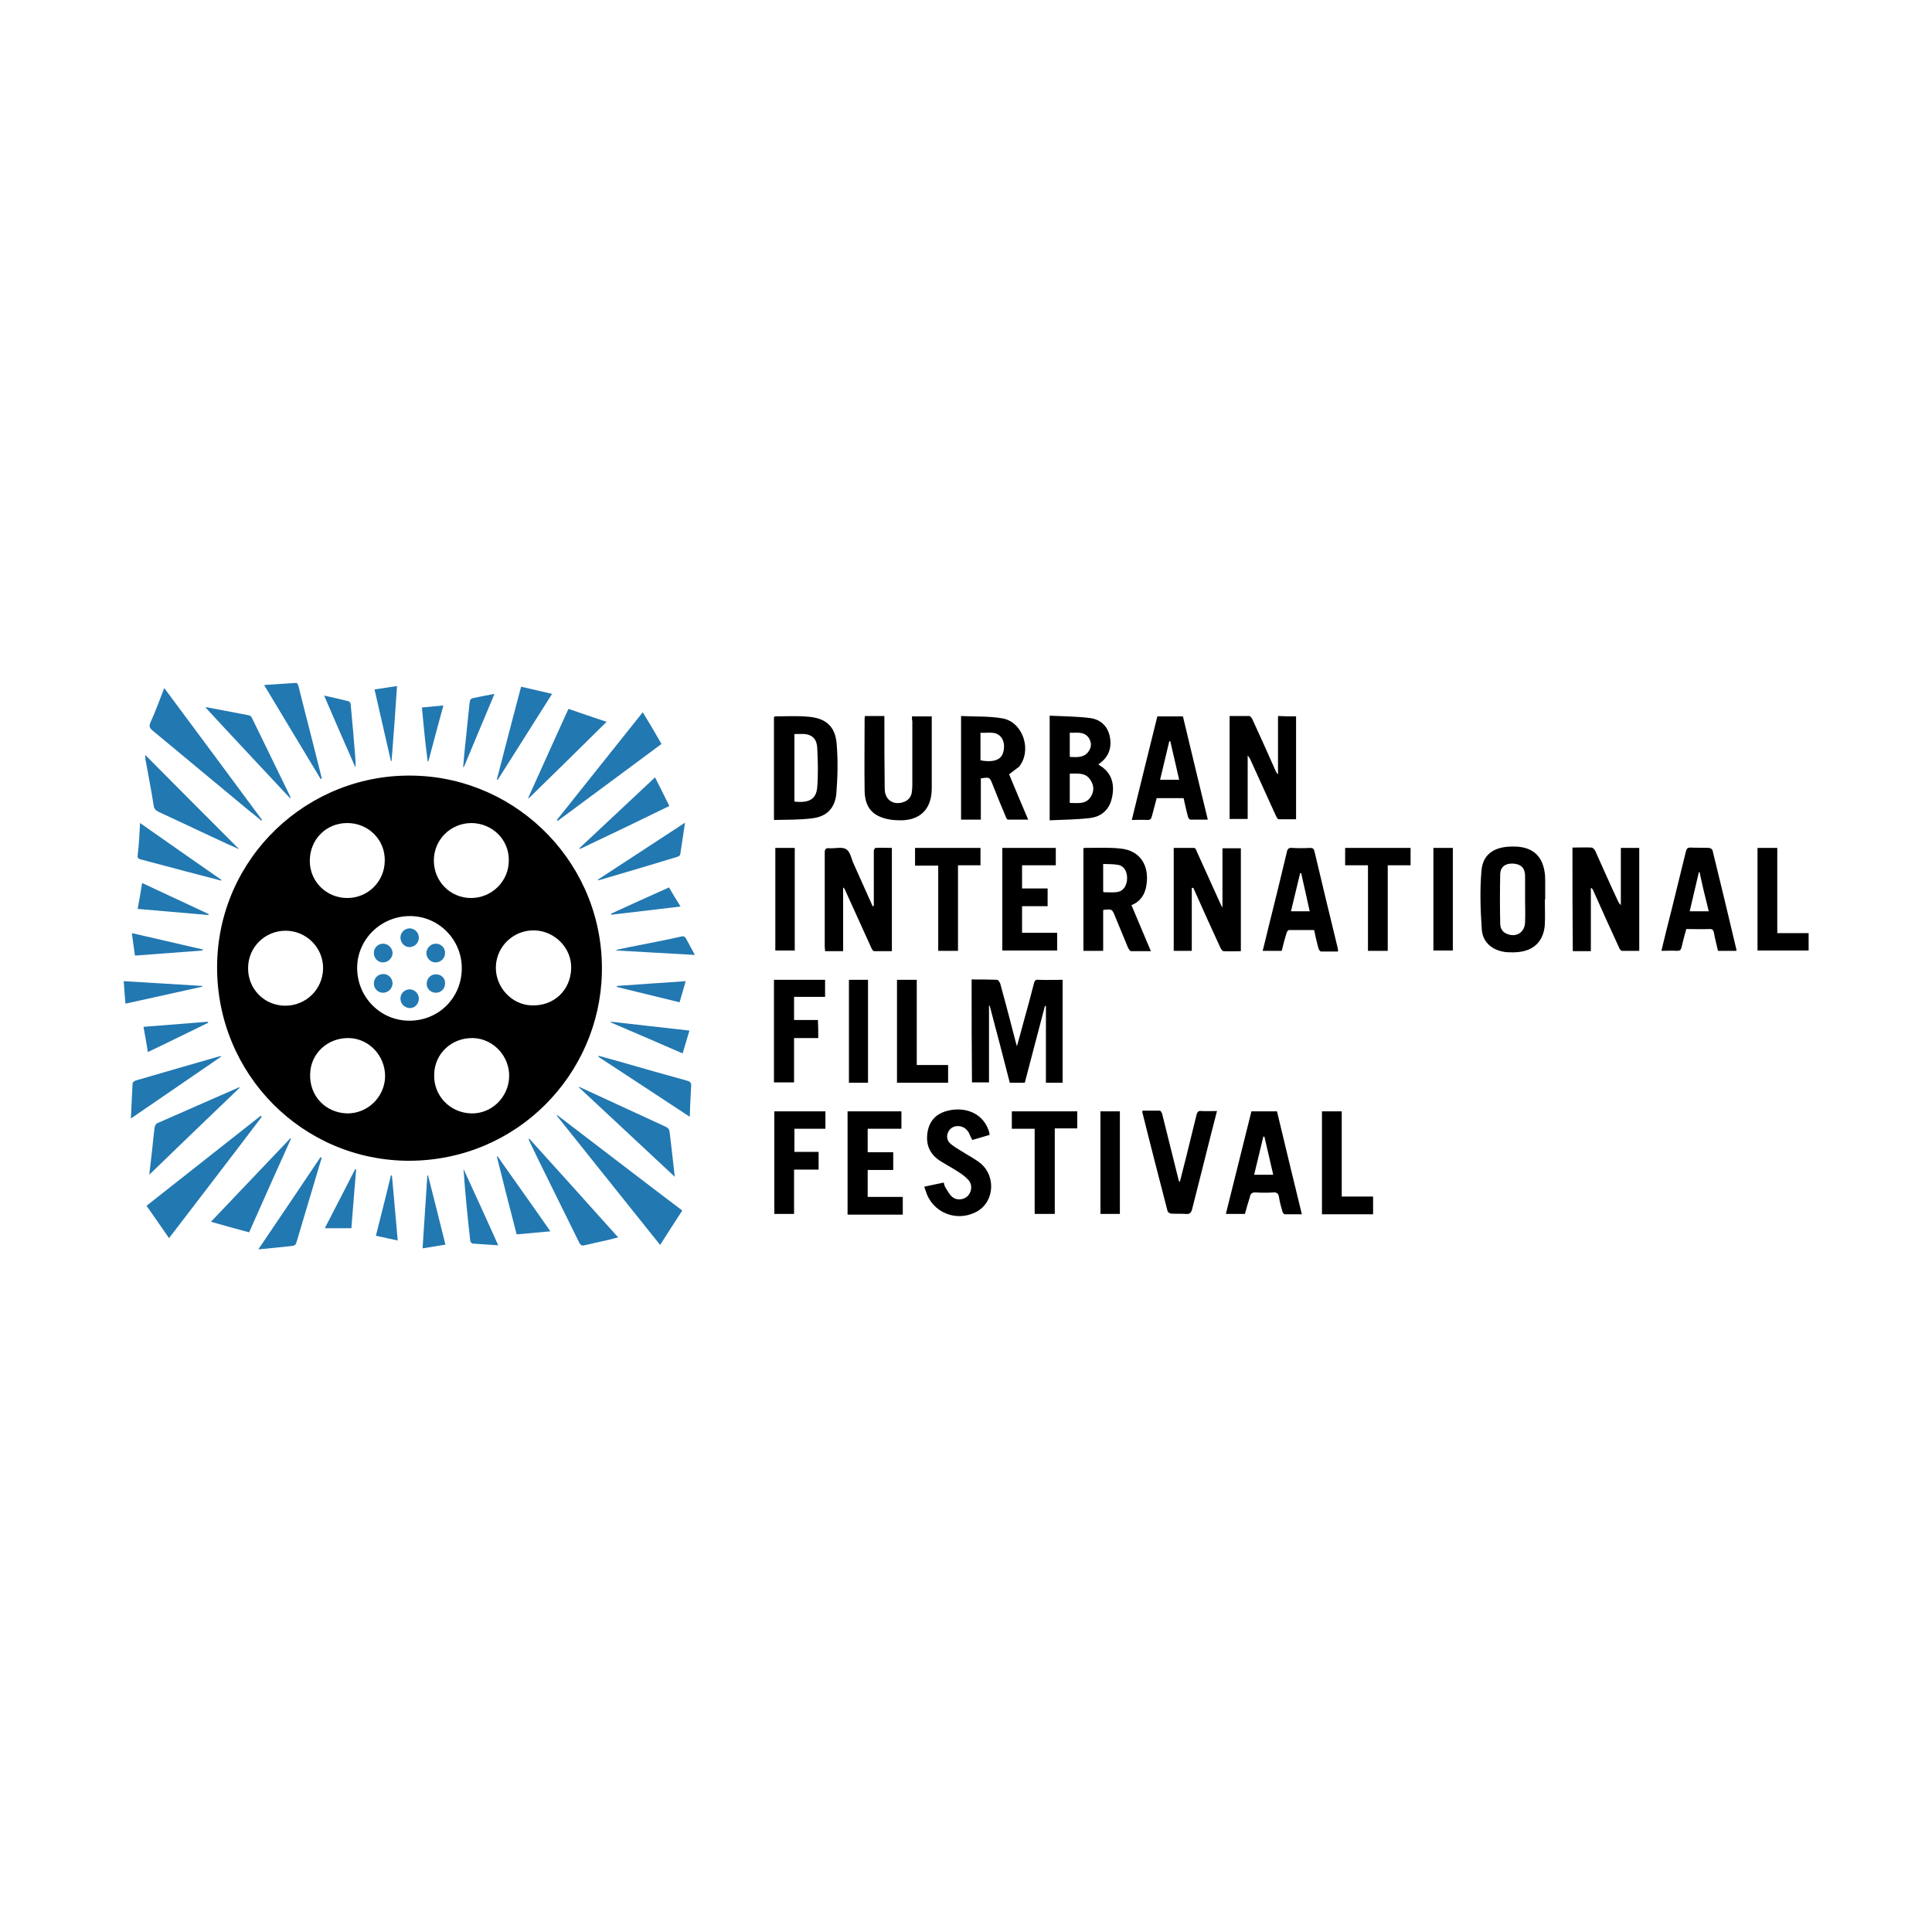
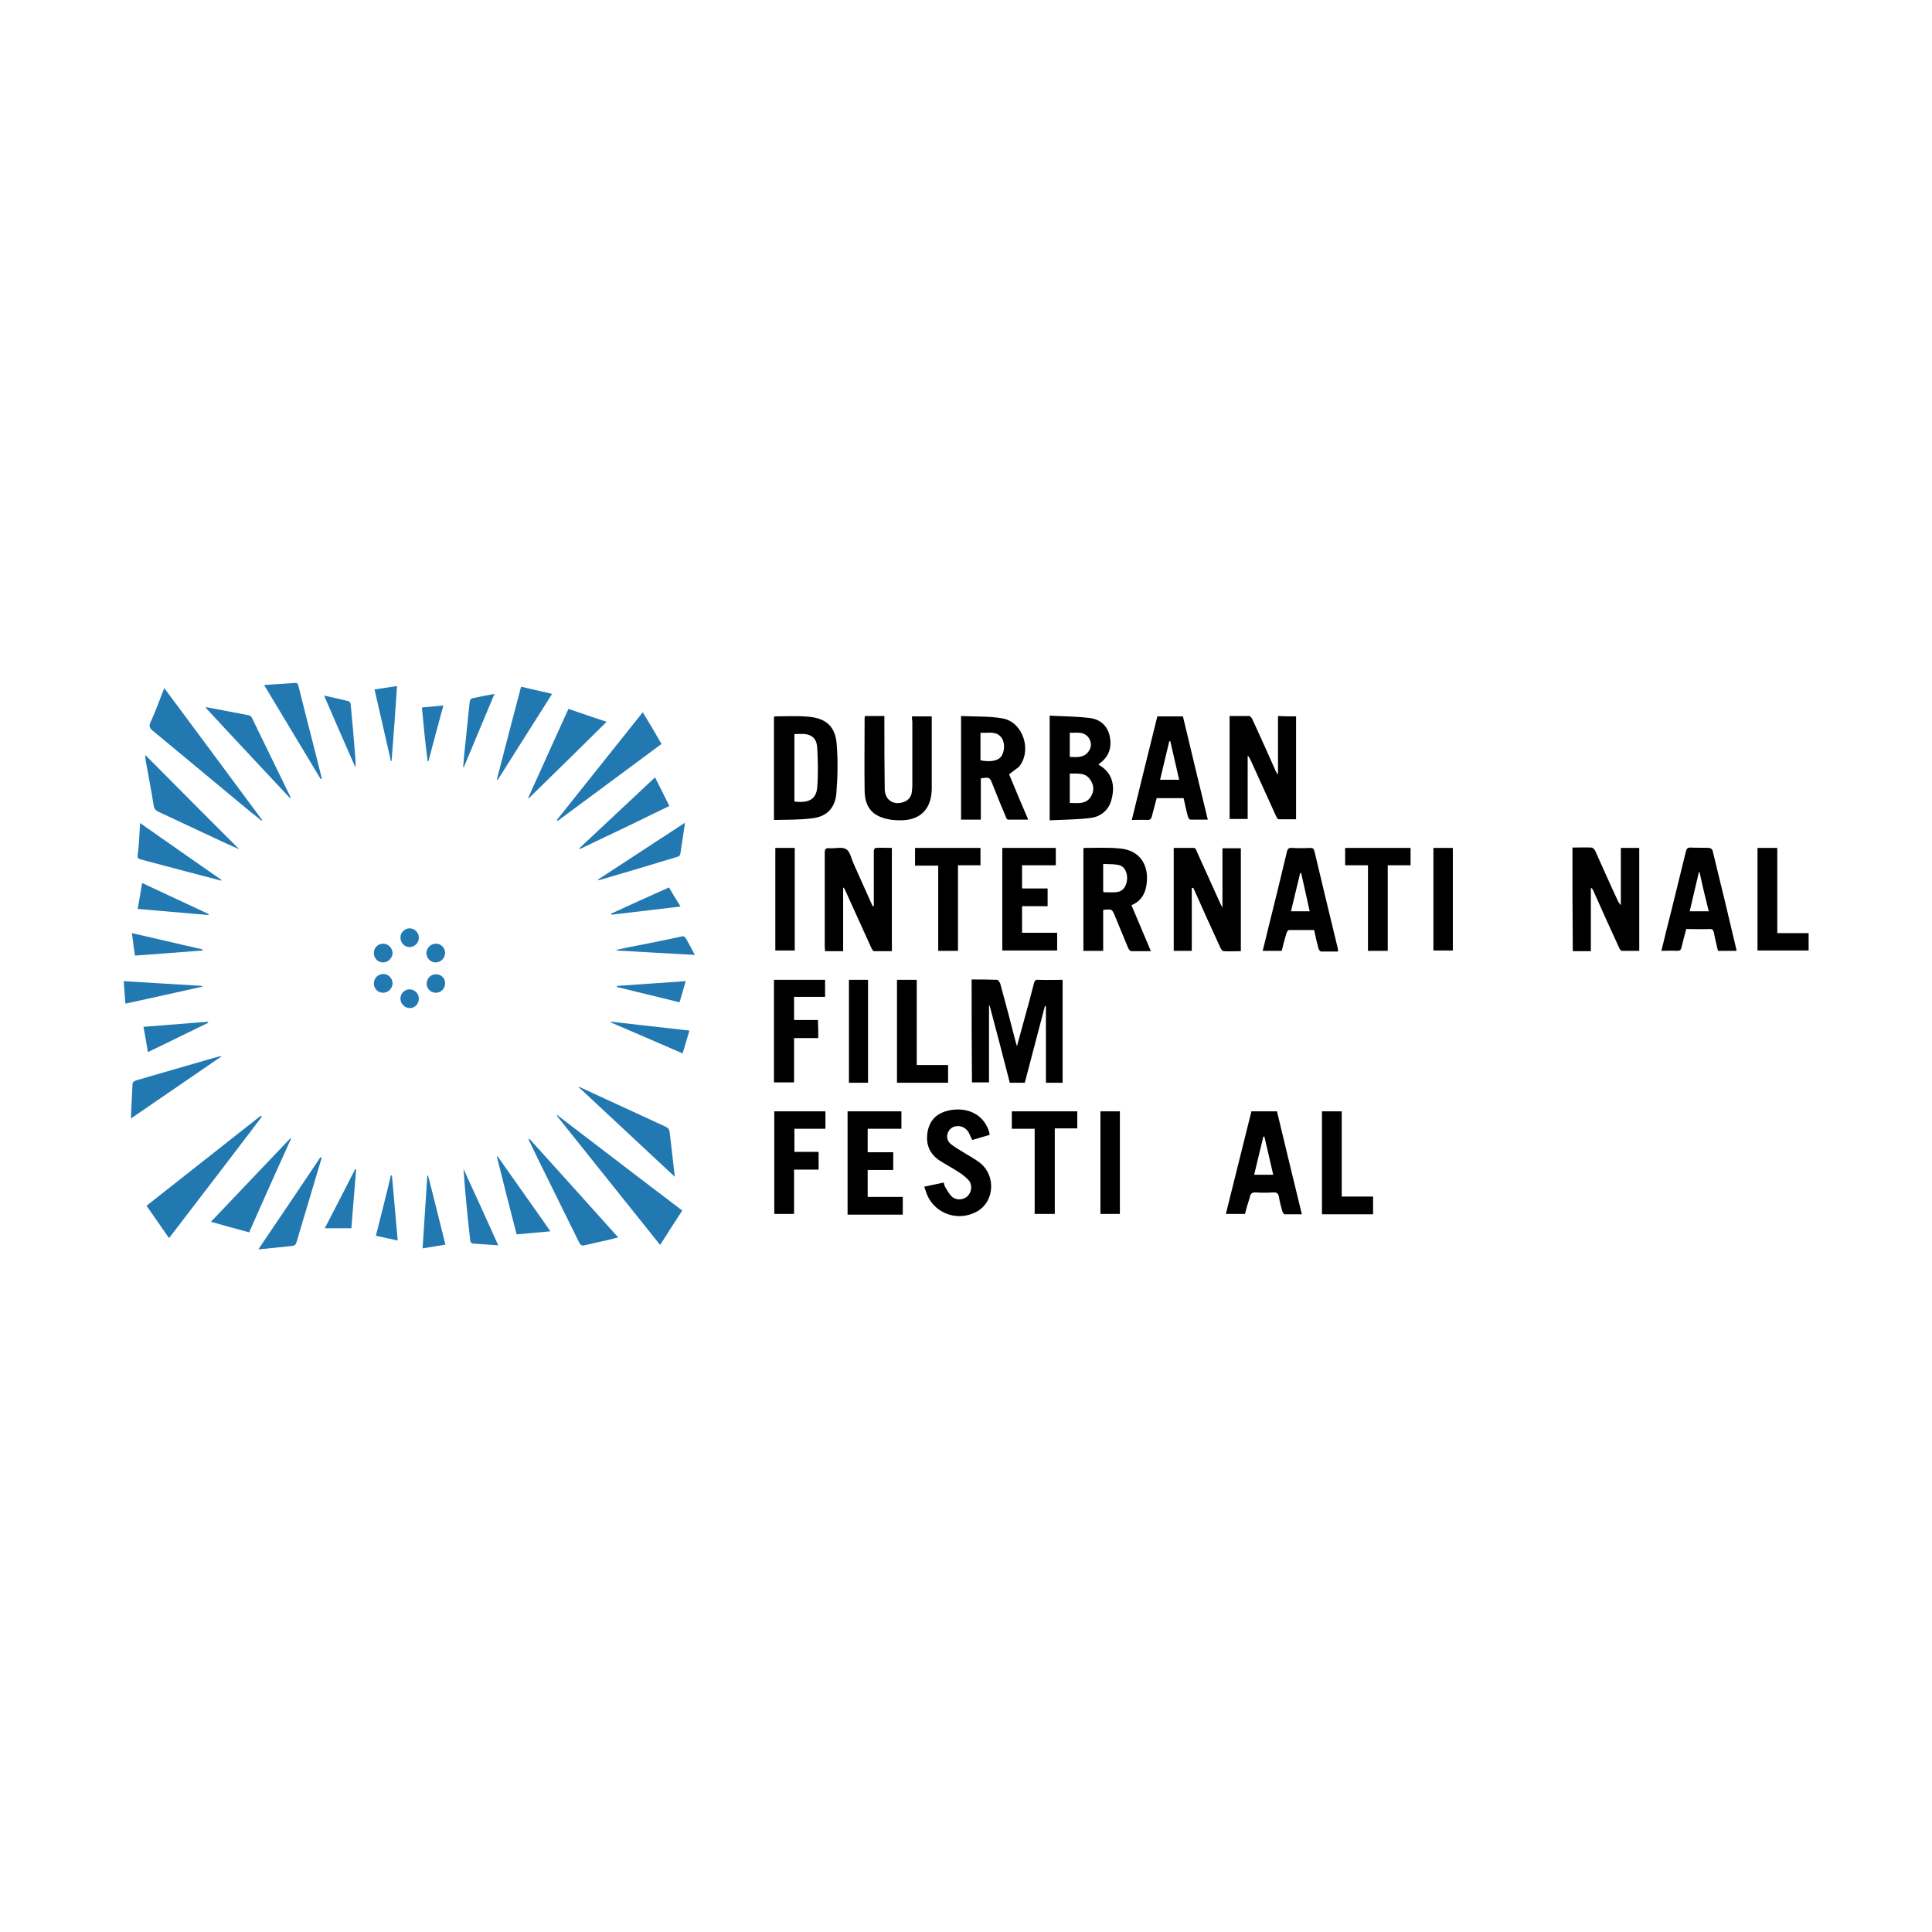
<svg xmlns="http://www.w3.org/2000/svg" version="1.1" id="图层_1" x="0px" y="0px" width="566.9px" height="566.9px" viewBox="0 0 566.9 566.9" style="enable-background:new 0 0 566.9 566.9;" xml:space="preserve">
  <style type="text/css">
	.st0{fill-rule:evenodd;clip-rule:evenodd;}
	.st1{fill-rule:evenodd;clip-rule:evenodd;fill:#2278B1;}
</style>
  <g>
-     <path class="st0" d="M120.1,340.6c-31.3,0-56.5-25.4-56.4-56.9c0.1-32,26.7-57,58-56.1c30.6,0.8,55.7,26.4,54.9,58   C175.9,315.2,151.8,340.5,120.1,340.6z M120.1,299.5c8.7,0,15.4-6.8,15.4-15.4c0-8.5-6.9-15.4-15.4-15.3c-8.5,0.1-15.4,7-15.3,15.4   C104.9,292.7,111.7,299.5,120.1,299.5z M167.6,284.2c0.2-5.9-4.7-11-10.7-11.2c-6.1-0.2-11.2,4.6-11.4,10.6   c-0.2,6,4.6,11.2,10.4,11.4C162.5,295.3,167.4,290.6,167.6,284.2z M83.7,295.1c6.1,0,11-4.8,11.1-10.9c0.1-6.1-4.9-11.1-11-11.1   c-6.1,0-11,4.9-11,10.9C72.7,290.2,77.6,295.1,83.7,295.1z M138.2,326.7c6,0.2,11-4.7,11.2-10.7c0.2-6-4.6-11.2-10.5-11.4   c-6.3-0.2-11.4,4.5-11.5,10.7C127.2,321.5,132,326.5,138.2,326.7z M101.8,326.7c6,0.1,11-4.7,11.2-10.7c0.1-6.1-4.6-11.2-10.5-11.4   c-6.3-0.2-11.4,4.5-11.5,10.6C90.8,321.6,95.5,326.5,101.8,326.7z M101.9,241.5c-6.2,0-11,4.8-11,11.1c0,6.1,4.9,10.9,11,10.9   c6.1,0,11-4.9,11-11C113,246.4,108.1,241.5,101.9,241.5z M138.4,241.5c-6.2,0-11.1,4.9-11.1,11c0,6.1,4.8,11,10.9,11   c6.1,0,11.1-4.9,11.1-11C149.4,246.4,144.5,241.6,138.4,241.5z" />
    <path class="st0" d="M285.1,287.4c2.6,0,5,0,7.5,0.1c0.3,0,0.7,0.7,0.9,1.1c1.6,5.8,3.1,11.6,4.6,17.4c0.1,0.2,0.1,0.4,0.3,1   c0.8-2.8,1.4-5.2,2.1-7.7c1-3.6,2-7.2,2.9-10.8c0.2-0.8,0.5-1.1,1.4-1c2.3,0.1,4.6,0,7,0c0,10.1,0,20.1,0,30.2c-1.6,0-3.2,0-4.9,0   c0-7.5,0-15,0-22.5c-0.1,0-0.2,0-0.3,0c-2,7.5-3.9,15-5.9,22.5c-1.5,0-2.9,0-4.4,0c-1.9-7.5-3.9-15-5.9-22.6c-0.1,0-0.2,0-0.2,0   c0,7.5,0,14.9,0,22.5c-1.7,0-3.3,0-5,0C285.1,307.6,285.1,297.6,285.1,287.4z" />
    <path class="st0" d="M256.4,265.8c0-3.6,0-7.2,0-10.8c0-1.8,0-3.5,0-5.3c0-0.3,0.3-0.9,0.5-0.9c1.6-0.1,3.2,0,4.8,0   c0,10.2,0,20.1,0,30.3c-1.8,0-3.5,0-5.2,0c-0.3,0-0.7-0.6-0.8-0.9c-2.6-5.7-5.2-11.5-7.8-17.2c-0.1-0.2-0.2-0.4-0.5-0.6   c0,6.2,0,12.4,0,18.7c-1.9,0-3.5,0-5.3,0c0-0.5-0.1-0.9-0.1-1.3c0-9.2,0-18.4,0-27.6c0-1.1,0.3-1.4,1.4-1.3   c1.7,0.1,3.7-0.5,4.9,0.3c1.2,0.7,1.5,2.8,2.2,4.3c1.9,4.2,3.7,8.3,5.6,12.5C256.2,265.8,256.3,265.8,256.4,265.8z" />
    <path class="st0" d="M349.7,260.5c0,6.1,0,12.3,0,18.5c-1.9,0-3.6,0-5.3,0c0-10.1,0-20.1,0-30.2c2,0,4,0,6,0c0.3,0,0.6,0.5,0.7,0.9   c2.4,5.2,4.7,10.5,7.1,15.7c0.1,0.2,0.2,0.4,0.5,0.9c0-6,0-11.7,0-17.4c1.9,0,3.6,0,5.4,0c0,10,0,20,0,30.2c-1.7,0-3.4,0.1-5.1,0   c-0.3,0-0.7-0.6-0.9-1c-2.6-5.6-5.1-11.2-7.6-16.8c-0.1-0.2-0.2-0.4-0.3-0.7C350,260.5,349.8,260.5,349.7,260.5z" />
    <path class="st0" d="M461.4,248.7c1.9,0,3.8-0.1,5.6,0c0.4,0,0.9,0.6,1.1,1c2.2,4.9,4.4,9.9,6.7,14.8c0.2,0.4,0.4,0.7,0.8,1.1   c0-5.6,0-11.2,0-16.8c1.9,0,3.6,0,5.4,0c0,10.1,0,20,0,30.2c-1.7,0-3.4,0-5.1,0c-0.3,0-0.7-0.6-0.8-0.9c-2.6-5.6-5.1-11.2-7.6-16.8   c-0.1-0.3-0.3-0.6-0.7-0.8c0,6.2,0,12.3,0,18.6c-1.9,0-3.5,0-5.3,0C461.4,268.9,461.4,258.9,461.4,248.7z" />
    <path class="st0" d="M380.3,210.2c0,10,0,20,0,30.2c-1.7,0-3.4,0-5.1,0c-0.3,0-0.6-0.6-0.8-1c-2.5-5.5-5-11-7.5-16.5   c-0.2-0.4-0.4-0.8-0.8-1.2c0,6.2,0,12.3,0,18.6c-1.8,0-3.5,0-5.3,0c0-10,0-20,0-30.2c1.9,0,3.9,0,5.8,0c0.3,0,0.7,0.6,0.9,1   c2.3,5,4.6,10.1,6.8,15.1c0.2,0.3,0.3,0.7,0.7,1c0-5.7,0-11.3,0-17.1C376.9,210.2,378.6,210.2,380.3,210.2z" />
    <path class="st0" d="M308,210c4,0.2,8,0.2,11.9,0.7c2.9,0.4,5,2.2,5.7,5.2c0.7,3.2-0.1,6-2.8,8c-0.2,0.1-0.3,0.3-0.5,0.4   c0.2,0.1,0.3,0.3,0.4,0.3c4.3,2.6,4.4,6.9,3.3,10.5c-0.9,2.8-3.1,4.5-5.9,4.9c-4,0.5-8,0.5-12.1,0.7C308,230.3,308,220.3,308,210z    M313.9,227c0,2.9,0,5.7,0,8.6c2.3,0,4.6,0.5,6.1-1.7c1-1.5,1.1-3.2,0.1-4.8C318.7,226.6,316.3,227,313.9,227z M313.9,215   c0,2.4,0,4.7,0,7.1c2.2,0.1,4.4,0.3,5.7-1.9c0.8-1.3,0.6-2.6-0.2-3.8C317.9,214.5,315.9,215.1,313.9,215z" />
    <path class="st0" d="M296.1,227.2c1.8,4.3,3.6,8.7,5.6,13.3c-2.1,0-4,0-5.9,0c-0.3,0-0.6-0.5-0.7-0.9c-1.3-3.1-2.6-6.2-3.8-9.3   c-0.9-2.3-0.9-2.3-3.5-1.9c0,4,0,8,0,12.1c-2,0-3.9,0-5.8,0c0-10.1,0-20.1,0-30.4c4.1,0.2,8.2,0,12.2,0.7c6,1.1,8.7,9.4,4.8,14.2   C298.1,225.7,297.1,226.4,296.1,227.2z M287.7,215c0,2.8,0,5.5,0,8.1c3.1,0.6,5.3,0.1,6.2-1.3c0.9-1.4,1-3.9,0-5.3   C292.3,214.3,289.9,215.2,287.7,215z" />
    <path class="st0" d="M323.7,279c-2.1,0-3.9,0-5.8,0c0-10.1,0-20,0-30c0.1-0.1,0.1-0.2,0.2-0.2c3.6,0,7.2-0.2,10.8,0.2   c5.6,0.6,8.4,4.9,7.5,10.7c-0.4,2.7-1.7,4.8-4.4,5.9c1.9,4.5,3.7,8.8,5.7,13.5c-2.1,0-4,0-5.8,0c-0.3,0-0.7-0.6-0.9-1   c-1.3-3.1-2.5-6.1-3.8-9.2c-0.9-2.2-0.9-2.2-3.5-1.9C323.7,270.9,323.7,274.9,323.7,279z M323.8,261.8c1.2,0,2.4,0.1,3.6,0   c1.9-0.1,3-1.4,3.3-3.5c0.2-2.3-0.7-4.1-2.5-4.5c-1.4-0.3-2.9-0.2-4.5-0.3c0,2.7,0,5.2,0,7.7C323.7,261.4,323.7,261.6,323.8,261.8z   " />
    <path class="st0" d="M227.1,240.6c0-10.3,0-20.3,0-30.2c0.1-0.1,0.3-0.2,0.4-0.2c3.2,0,6.4-0.2,9.6,0.1c5.2,0.4,8,2.8,8.4,8   c0.4,4.8,0.3,9.7-0.1,14.6c-0.4,4.2-2.8,6.7-7,7.2C234.7,240.6,230.9,240.5,227.1,240.6z M233.1,235.2c4.3,0.5,6.4-0.7,6.7-4.2   c0.3-3.8,0.2-7.6,0-11.5c-0.1-2.6-1.4-3.8-3.5-4.1c-1-0.1-2.1,0-3.2,0C233.1,222,233.1,228.6,233.1,235.2z" />
-     <path class="st0" d="M453.3,263.9c0,2.4,0.1,4.9,0,7.3c-0.3,5-3.3,7.9-8.3,8.2c-1,0.1-1.9,0-2.9,0c-4-0.4-7-2.7-7.3-6.6   c-0.4-5.8-0.6-11.6-0.1-17.3c0.4-4.9,3.8-7.1,9.1-7.1c5.4-0.1,8.6,2.3,9.4,7.3c0.2,1,0.2,2.1,0.2,3.1c0,1.7,0,3.4,0,5.2   C453.4,263.9,453.4,263.9,453.3,263.9z M447.5,263.9C447.5,263.9,447.5,263.9,447.5,263.9c0-2.4,0-4.7,0-7.1   c-0.1-2.2-1.3-3.3-3.6-3.4c-2.2-0.1-3.7,1-3.7,3.2c-0.1,4.8-0.1,9.6,0,14.4c0,1.2,0.5,2.3,1.7,2.9c2.9,1.4,5.6-0.3,5.6-3.4   C447.6,268.3,447.5,266.1,447.5,263.9z" />
    <path class="st0" d="M267.6,210.2c2,0,3.9,0,5.8,0c0,0.5,0,1,0,1.4c0,6.6,0,13.1,0,19.7c0,6.1-3.4,9.5-9.4,9.4   c-2,0-4.1-0.3-5.9-1.1c-3.3-1.4-4.4-4.4-4.4-7.7c-0.1-7.1,0-14.1,0-21.2c0-0.2,0.1-0.3,0.1-0.6c1.9,0,3.7,0,5.7,0c0,0.5,0,1,0,1.4   c0,6.7,0,13.4,0.1,20.1c0.1,3.3,2.8,4.9,5.9,3.6c1.1-0.5,1.7-1.3,2-2.4c0.1-0.7,0.2-1.5,0.2-2.3c0-6.3,0-12.6,0-18.9   C267.6,211.3,267.6,210.8,267.6,210.2z" />
    <path class="st0" d="M376.1,279c-1.9,0-3.7,0-5.6,0c0.6-2.3,1.1-4.4,1.6-6.5c1.9-7.5,3.7-15,5.5-22.5c0.2-1,0.6-1.3,1.6-1.2   c1.7,0.1,3.4,0.1,5.2,0c0.8,0,1.1,0.2,1.3,1c2.2,9.4,4.5,18.8,6.8,28.3c0.1,0.3,0.1,0.6,0.1,1.1c-1.7,0-3.3,0-5,0   c-0.2,0-0.6-0.5-0.7-0.8c-0.5-1.8-0.9-3.6-1.3-5.5c-2.5,0-4.9,0-7.4,0c-0.3,0-0.6,0.6-0.7,0.9C377,275.4,376.5,277.2,376.1,279z    M381.8,256.2c-0.1,0-0.2,0-0.3,0c-0.9,3.7-1.8,7.4-2.7,11.2c1.9,0,3.7,0,5.5,0C383.5,263.6,382.6,259.9,381.8,256.2z" />
    <path class="st0" d="M339.6,210.2c2.6,0,5,0,7.5,0c2.4,10,4.8,20.1,7.3,30.3c-1.8,0-3.4,0-5.1,0c-0.3,0-0.6-0.5-0.7-0.8   c-0.5-1.8-0.9-3.7-1.3-5.5c-2.6,0-5.2,0-7.9,0c-0.5,1.8-0.9,3.5-1.4,5.3c-0.2,0.8-0.5,1.1-1.3,1.1c-1.5-0.1-2.9,0-4.6,0   C334.6,230.3,337.1,220.3,339.6,210.2z M343.4,217.5c-0.1,0-0.2,0-0.3,0c-0.9,3.7-1.8,7.5-2.7,11.3c2,0,3.7,0,5.6,0   C345.1,225,344.3,221.3,343.4,217.5z" />
    <path class="st0" d="M509.5,279c-1.8,0-3.5,0-5.4,0c-0.4-1.8-0.9-3.6-1.2-5.4c-0.2-0.8-0.5-1-1.2-1c-2.3,0.1-4.5,0-6.9,0   c-0.5,1.8-1,3.6-1.4,5.4c-0.2,0.8-0.5,1-1.3,1c-1.5-0.1-3,0-4.6,0c1-4.2,2-8.2,3-12.1c1.4-5.7,2.8-11.4,4.2-17.1   c0.2-0.8,0.5-1.1,1.3-1.1c1.8,0.1,3.7,0,5.5,0.1c0.4,0,0.9,0.4,1,0.7c2.4,9.7,4.7,19.4,7,29.1C509.5,278.7,509.5,278.8,509.5,279z    M498.7,255.9c-0.1,0-0.1,0-0.2,0c-0.9,3.8-1.8,7.6-2.7,11.5c1.9,0,3.7,0,5.6,0C500.4,263.5,499.5,259.7,498.7,255.9z" />
    <path class="st0" d="M365.3,356.2c-1.9,0-3.7,0-5.6,0c2.5-10.1,5-20.1,7.5-30.1c2.5,0,5,0,7.5,0c2.4,10,4.8,20,7.3,30.2   c-1.8,0-3.4,0-5,0c-0.3,0-0.6-0.5-0.7-0.8c-0.4-1.4-0.8-2.8-1-4.2c-0.2-1.2-0.7-1.5-1.8-1.4c-1.6,0.1-3.3,0.1-4.9,0   c-1.2-0.1-1.7,0.3-1.9,1.5C366.2,353,365.7,354.6,365.3,356.2z M373.6,344.7c-0.9-3.8-1.7-7.5-2.6-11.2c-0.1,0-0.2,0-0.3,0   c-0.9,3.7-1.8,7.4-2.7,11.2C369.9,344.7,371.6,344.7,373.6,344.7z" />
    <path class="st0" d="M271.2,348.2c2-0.4,3.8-0.8,5.7-1.2c0.2,0.5,0.2,1,0.5,1.4c0.6,1,1.2,2.1,2,2.8c1.3,1.1,3.3,0.9,4.5-0.2   c1.2-1.2,1.5-3.2,0.4-4.6c-0.9-1-2-1.9-3.2-2.6c-1.8-1.2-3.8-2.2-5.6-3.4c-3.1-2.2-4-5.2-3.2-8.9c0.9-3.6,3.4-5.2,6.8-5.8   c5.3-0.8,9.6,1.6,11.1,6.3c0.1,0.3,0.1,0.6,0.2,1c-1.7,0.5-3.4,1-5.1,1.5c-0.4-0.7-0.7-1.4-1-2.1c-0.9-1.6-2.4-2.2-4-1.9   c-2.2,0.5-3.2,3.3-1.6,4.9c0.9,0.9,2.2,1.6,3.3,2.3c2,1.3,4.1,2.3,5.9,3.8c4.2,3.7,3.8,10.6-0.6,13.6c-5.5,3.6-12.8,1.4-15.3-4.6   C271.7,349.8,271.5,349,271.2,348.2z" />
    <path class="st0" d="M294.1,248.8c5.3,0,10.4,0,15.7,0c0,1.7,0,3.4,0,5.1c-3.3,0-6.6,0-9.9,0c0,2.3,0,4.5,0,6.8c2.5,0,5,0,7.5,0   c0,1.8,0,3.4,0,5.2c-2.5,0-5,0-7.5,0c0,2.7,0,5.2,0,7.8c3.4,0,6.8,0,10.3,0c0,1.8,0,3.4,0,5.2c-5.3,0-10.6,0-16.1,0   C294.1,269,294.1,259,294.1,248.8z" />
    <path class="st0" d="M248.7,326.1c5.3,0,10.5,0,15.8,0c0,1.7,0,3.3,0,5.1c-3.3,0-6.5,0-9.9,0c0,2.4,0,4.5,0,6.9c2.5,0,5,0,7.5,0   c0,1.8,0,3.4,0,5.2c-2.5,0-4.9,0-7.5,0c0,2.7,0,5.2,0,7.9c3.4,0,6.8,0,10.3,0c0,1.8,0,3.4,0,5.2c-5.4,0-10.7,0-16.2,0   C248.7,346.2,248.7,336.2,248.7,326.1z" />
-     <path class="st0" d="M346.2,346.8c0.6-2.5,1.3-5,1.9-7.5c1-4.1,2-8.1,3-12.2c0.2-0.8,0.5-1.2,1.4-1.1c1.5,0.1,2.9,0,4.6,0   c-0.6,2.4-1.2,4.7-1.8,7c-1.8,7.3-3.7,14.6-5.5,21.8c-0.3,1.1-0.7,1.5-1.8,1.4c-1.5-0.1-2.9,0-4.4-0.1c-0.3,0-0.9-0.4-1-0.7   c-2.5-9.7-5-19.3-7.4-29c0-0.1,0-0.2,0-0.5c1.7,0,3.4,0,5.1,0c0.3,0,0.6,0.6,0.7,0.9c1.6,6.4,3.2,12.9,4.8,19.3   c0,0.2,0.1,0.4,0.2,0.5C346.1,346.8,346.2,346.8,346.2,346.8z" />
    <path class="st1" d="M163.5,327.2c12.2,9.3,24.4,18.7,36.7,28c-2.2,3.4-4.3,6.6-6.5,10.1c-10.2-12.7-20.2-25.3-30.3-37.9   C163.4,327.4,163.4,327.3,163.5,327.2z" />
    <path class="st0" d="M240.1,304.6c-2.3,0-4.6,0-7.1,0c0,4.4,0,8.7,0,13c-2.1,0-3.9,0-5.9,0c0-10,0-20,0-30.1c5,0,9.9,0,15,0   c0,1.6,0,3.2,0,5c-3,0-6,0-9.1,0c0,2.3,0,4.5,0,6.8c2.3,0,4.6,0,7,0C240.1,301.2,240.1,302.9,240.1,304.6z" />
    <path class="st0" d="M233,343.2c0,4.4,0,8.6,0,13c-2,0-3.8,0-5.8,0c0-10,0-20,0-30.1c5,0,9.9,0,15,0c0,1.7,0,3.3,0,5.1   c-3,0-6,0-9.1,0c0,2.3,0,4.5,0,6.8c2.4,0,4.7,0,7.1,0c0,1.8,0,3.4,0,5.2C237.8,343.2,235.4,343.2,233,343.2z" />
    <path class="st1" d="M48.2,201.9c9.7,13,19.2,25.9,28.7,38.7c-0.1,0.1-0.1,0.1-0.2,0.2c-1-0.8-2-1.7-3.1-2.5   c-9.6-8-19.3-16-28.9-24c-0.8-0.7-1-1.2-0.6-2.2C45.6,208.8,46.8,205.5,48.2,201.9z" />
    <path class="st1" d="M49.6,363.3c-2.2-3.2-4.4-6.3-6.6-9.5c11.2-8.8,22.3-17.6,33.5-26.4c0.1,0.1,0.2,0.2,0.3,0.3   C67.8,339.6,58.7,351.4,49.6,363.3z" />
    <path class="st0" d="M296.9,331.2c0-1.8,0-3.4,0-5.1c6.4,0,12.7,0,19.2,0c0,1.6,0,3.2,0,5c-2.1,0-4.3,0-6.6,0c0,8.4,0,16.7,0,25.1   c-2,0-3.9,0-5.9,0c0-8.3,0-16.6,0-25C301.3,331.2,299.2,331.2,296.9,331.2z" />
    <path class="st0" d="M401.4,253.9c-2.4,0-4.5,0-6.7,0c0-1.7,0-3.3,0-5.1c6.4,0,12.7,0,19.2,0c0,1.6,0,3.3,0,5.1c-2.2,0-4.4,0-6.7,0   c0,8.4,0,16.7,0,25.1c-2,0-3.8,0-5.8,0C401.4,270.7,401.4,262.4,401.4,253.9z" />
    <path class="st0" d="M268.5,254c0-1.8,0-3.5,0-5.2c6.4,0,12.7,0,19.2,0c0,1.7,0,3.3,0,5.1c-2.2,0-4.3,0-6.6,0c0,8.4,0,16.7,0,25.1   c-2,0-3.8,0-5.8,0c0-8.3,0-16.6,0-25C272.9,254,270.7,254,268.5,254z" />
    <path class="st0" d="M387.9,326.1c1.9,0,3.8,0,5.8,0c0,8.3,0,16.6,0,25c3.1,0,6.1,0,9.2,0c0,1.8,0,3.5,0,5.2c-5,0-10,0-15,0   C387.9,346.2,387.9,336.2,387.9,326.1z" />
    <path class="st0" d="M263.2,287.5c1.9,0,3.8,0,5.8,0c0,8.3,0,16.6,0,25c3.1,0,6.1,0,9.2,0c0,1.8,0,3.4,0,5.2c-5,0-9.9,0-15,0   C263.2,307.6,263.2,297.6,263.2,287.5z" />
    <path class="st0" d="M515.7,278.9c0-10,0-20,0-30.1c1.9,0,3.8,0,5.8,0c0,8.3,0,16.6,0,25c3.1,0,6.1,0,9.2,0c0,1.7,0,3.3,0,5.1   C525.7,278.9,520.7,278.9,515.7,278.9z" />
    <path class="st1" d="M163.4,240.6c8.4-10.5,16.7-21,25.2-31.6c1.9,3.1,3.7,6.1,5.5,9.3c-10.2,7.6-20.4,15.1-30.5,22.6   C163.6,240.8,163.5,240.7,163.4,240.6z" />
    <path class="st1" d="M155.3,334.1c8.7,9.6,17.3,19.2,26.1,29c-0.9,0.2-1.7,0.4-2.4,0.6c-2.5,0.6-5,1.1-7.5,1.7   c-0.7,0.2-1.1,0-1.5-0.7c-3.8-7.7-7.6-15.4-11.4-23.1c-1-2.1-2-4.1-3-6.2c-0.2-0.4-0.3-0.7-0.5-1.1   C155.2,334.2,155.3,334.2,155.3,334.1z" />
    <path class="st1" d="M42.6,221.5c9.3,9.4,18.5,18.6,27.6,27.7c-1.1-0.5-2.4-1.1-3.6-1.6c-6.7-3.1-13.4-6.3-20.1-9.4   c-0.8-0.4-1.3-0.9-1.4-1.8c-0.7-4.5-1.6-9-2.4-13.5C42.7,222.5,42.6,222.1,42.6,221.5z" />
    <path class="st1" d="M198,345.3c-9.5-8.9-18.8-17.5-28.3-26.4c0.6,0.2,0.9,0.2,1.1,0.4c8.2,3.8,16.3,7.5,24.5,11.3   c0.8,0.4,1.1,0.8,1.2,1.7C197,336.5,197.5,340.7,198,345.3z" />
-     <path class="st1" d="M70.4,319.1c-8.9,8.5-17.6,16.9-26.6,25.6c0.3-2.8,0.6-5.3,0.9-7.8c0.2-2.1,0.4-4.2,0.7-6.2   c0.1-0.4,0.4-1,0.7-1.1c7.9-3.5,15.8-6.9,23.7-10.4C70,319,70.1,319.1,70.4,319.1z" />
    <path class="st0" d="M426.3,248.8c0,10.1,0,20.1,0,30.1c-1.9,0-3.8,0-5.7,0c0-10.1,0-20.1,0-30.1   C422.5,248.8,424.4,248.8,426.3,248.8z" />
    <path class="st0" d="M227.5,248.8c1.9,0,3.8,0,5.7,0c0,10.1,0,20.1,0,30.1c-1.9,0-3.8,0-5.7,0C227.5,268.9,227.5,258.9,227.5,248.8   z" />
    <path class="st1" d="M61.9,358.5c7.9-8.3,15.6-16.4,23.3-24.5c0.1,0,0.1,0.1,0.2,0.1c-4.1,9.1-8.2,18.2-12.3,27.5   C69.4,360.6,65.7,359.6,61.9,358.5z" />
    <path class="st0" d="M254.7,317.7c-1.9,0-3.7,0-5.6,0c0-10,0-20,0-30.2c1.8,0,3.7,0,5.6,0C254.7,297.6,254.7,307.6,254.7,317.7z" />
    <path class="st0" d="M322.9,326.1c1.9,0,3.8,0,5.7,0c0,10.1,0,20,0,30.1c-1.9,0-3.7,0-5.7,0C322.9,346.2,322.9,336.2,322.9,326.1z" />
    <path class="st1" d="M155,234.1c3.9-8.7,7.8-17.3,11.8-26.1c3.7,1.3,7.3,2.5,11.2,3.8c-7.7,7.6-15.2,15-22.8,22.4   C155.1,234.2,155.1,234.2,155,234.1z" />
    <path class="st1" d="M60.5,207.5c4.2,0.8,8.4,1.6,12.6,2.4c0.3,0.1,0.7,0.4,0.8,0.7c3.8,7.7,7.5,15.5,11.3,23.2c0,0.1,0,0.2,0,0.5   c-8.3-8.9-16.6-17.7-24.8-26.6C60.4,207.6,60.4,207.6,60.5,207.5z" />
    <path class="st1" d="M94.1,228.6c-5.5-9.1-11-18.3-16.6-27.6c3.2-0.2,6.2-0.4,9.1-0.6c0.8-0.1,0.8,0.5,1,1   c1.2,4.9,2.5,9.8,3.7,14.6c1,3.8,1.9,7.6,2.9,11.5c0.1,0.3,0.1,0.6,0.2,1C94.3,228.5,94.2,228.6,94.1,228.6z" />
-     <path class="st1" d="M202.4,327.7c-9-5.9-17.9-11.8-26.8-17.6c0-0.1,0.1-0.2,0.1-0.3c2,0.6,4.1,1.1,6.1,1.7   c6.6,1.9,13.2,3.8,19.8,5.6c1,0.3,1.3,0.6,1.2,1.7C202.6,321.7,202.5,324.6,202.4,327.7z" />
    <path class="st1" d="M38.4,328.2c0.2-3.6,0.3-7,0.5-10.3c0-0.3,0.6-0.8,1.1-0.9c7.8-2.3,15.6-4.5,23.5-6.8c0.5-0.1,1-0.3,1.6-0.3   C56.3,315.9,47.5,322,38.4,328.2z" />
    <path class="st1" d="M196.4,236.5c-8.8,4.3-17.5,8.5-26.2,12.6c-0.1-0.1-0.1-0.1-0.2-0.2c7.4-6.9,14.7-13.8,22.2-20.8   C193.7,231,195,233.7,196.4,236.5z" />
    <path class="st1" d="M94.4,339.7c-1,3.5-2.1,6.9-3.1,10.4c-1.4,4.8-2.9,9.6-4.3,14.4c-0.2,0.7-0.5,1-1.3,1.1   c-3.2,0.3-6.3,0.7-9.9,1c6.2-9.1,12.2-18.1,18.2-27C94.2,339.6,94.3,339.6,94.4,339.7z" />
    <path class="st1" d="M145.8,228.7c2.3-9,4.7-18.1,7.1-27.2c3.1,0.7,6,1.4,9.1,2.1c-5.4,8.5-10.7,16.9-16,25.3   C146,228.8,145.9,228.8,145.8,228.7z" />
    <path class="st1" d="M41.1,241.5c8.1,5.7,16,11.2,23.9,16.7c0,0.1-0.1,0.1-0.1,0.2c-3.6-0.9-7.1-1.9-10.7-2.8   c-4.3-1.1-8.5-2.3-12.8-3.4c-0.8-0.2-1.1-0.4-1-1.3C40.8,247.8,40.9,244.8,41.1,241.5z" />
    <path class="st1" d="M146,339.3c5.1,7.3,10.3,14.5,15.5,22c-3.4,0.3-6.6,0.6-9.9,0.9c-2-7.6-3.9-15.2-5.8-22.8   C145.9,339.3,145.9,339.3,146,339.3z" />
    <path class="st1" d="M175.3,258.2c8.7-5.7,17.1-11.2,25.7-16.8c-0.5,3.2-0.9,6.3-1.4,9.3c0,0.3-0.5,0.6-0.8,0.7   c-7.6,2.3-15.2,4.6-22.8,6.8C176,258.3,175.9,258.2,175.3,258.2z" />
    <path class="st1" d="M146.2,365.4c-2.7-0.2-5.1-0.3-7.5-0.5c-0.2,0-0.6-0.4-0.7-0.7c-0.8-7-1.5-14.1-2-21.2   C139.4,350.4,142.8,357.8,146.2,365.4z" />
    <path class="st1" d="M179.3,299.8c7.6,0.9,15.3,1.7,23,2.6c-0.7,2.3-1.3,4.4-2,6.7c-7.1-3.1-14.1-6.1-21.1-9.1   C179.2,300,179.2,299.9,179.3,299.8z" />
    <path class="st1" d="M41.7,259.1c6.6,3.1,13.1,6.1,19.5,9.1c0,0.1,0,0.2,0,0.3c-6.9-0.6-13.8-1.2-20.8-1.8   C40.9,264,41.3,261.6,41.7,259.1z" />
    <path class="st1" d="M59.4,289.5c-7.5,1.7-14.9,3.3-22.6,5c-0.2-2.2-0.3-4.3-0.5-6.6c7.8,0.5,15.4,0.9,23.1,1.4   C59.4,289.4,59.4,289.5,59.4,289.5z" />
    <path class="st1" d="M95.1,204.1c2.6,0.6,5,1.1,7.3,1.7c0.2,0.1,0.5,0.5,0.5,0.9c0.5,5,0.9,10,1.3,14.9c0.1,1.2,0.2,2.3,0.1,3.6   C101.2,218.2,98.2,211.3,95.1,204.1z" />
    <path class="st1" d="M109.9,202.3c2.3-0.3,4.4-0.7,6.6-1c-0.5,7.4-1,14.7-1.6,22c-0.1,0-0.2,0-0.2,0   C113.1,216.3,111.5,209.4,109.9,202.3z" />
    <path class="st1" d="M42.1,301.3c6.4-0.5,12.7-1,18.9-1.5c0,0.1,0.1,0.2,0.1,0.3c-5.8,2.8-11.6,5.7-17.7,8.6   C43,306.3,42.6,303.9,42.1,301.3z" />
    <path class="st1" d="M145.1,203.6c-3.1,7.3-6,14.4-9,21.5c-0.1,0-0.2,0-0.2,0c0.1-1.5,0.3-3,0.4-4.5c0.5-4.8,1-9.7,1.5-14.5   c0.1-0.8,0.4-1.2,1.2-1.3C140.9,204.4,142.9,204,145.1,203.6z" />
    <path class="st1" d="M130.7,365.2c-2.2,0.4-4.4,0.7-6.7,1.1c0.5-7.3,0.9-14.3,1.4-21.4c0.1,0,0.1,0,0.2,0   C127.3,351.6,129,358.3,130.7,365.2z" />
    <path class="st1" d="M103.1,360.4c-2.6,0-5.1,0-7.8,0c3-5.8,6-11.6,8.9-17.3c0.1,0,0.2,0,0.3,0C104,348.8,103.6,354.5,103.1,360.4z   " />
    <path class="st1" d="M59.5,278.9c-6.6,0.5-13.1,1-19.9,1.5c-0.3-2.1-0.6-4.2-0.9-6.6c7,1.6,13.9,3.2,20.8,4.8   C59.4,278.7,59.4,278.8,59.5,278.9z" />
    <path class="st1" d="M180.9,278.7c2.8-0.6,5.6-1.2,8.4-1.7c3.5-0.7,7.1-1.4,10.6-2.2c0.7-0.2,1,0,1.4,0.6c0.8,1.5,1.7,3.1,2.6,4.8   c-7.8-0.4-15.4-0.9-23-1.3C180.9,278.8,180.9,278.8,180.9,278.7z" />
    <path class="st1" d="M179.3,268.1c5.6-2.6,11.2-5.1,17-7.7c1.1,1.9,2.2,3.7,3.4,5.6c-6.9,0.8-13.6,1.6-20.3,2.4   C179.3,268.3,179.3,268.2,179.3,268.1z" />
    <path class="st1" d="M201.2,287.9c-0.6,2.2-1.2,4.1-1.8,6.2c-6.2-1.5-12.3-3-18.4-4.5c0-0.1,0-0.2,0-0.3   C187.7,288.8,194.3,288.4,201.2,287.9z" />
    <path class="st1" d="M115,344.9c0.6,6.3,1.1,12.6,1.7,19.1c-2.2-0.5-4.2-0.9-6.4-1.4c1.5-6,3-11.8,4.4-17.7   C114.8,344.9,114.9,344.9,115,344.9z" />
    <path class="st1" d="M123.8,207.6c2.2-0.2,4.1-0.4,6.3-0.6c-1.5,5.6-3,11-4.4,16.4c-0.1,0-0.2,0-0.2,0   C124.8,218.2,124.3,213,123.8,207.6z" />
    <path class="st1" d="M122.9,293c0,1.5-1.1,2.8-2.6,2.8c-1.5,0-2.8-1.2-2.8-2.8c0-1.5,1.2-2.7,2.7-2.7   C121.6,290.3,122.9,291.5,122.9,293z" />
    <path class="st1" d="M127.9,276.9c1.5,0,2.7,1.2,2.7,2.7c0,1.6-1.3,2.8-2.8,2.8c-1.5,0-2.7-1.3-2.7-2.8   C125.2,278.1,126.4,276.9,127.9,276.9z" />
    <path class="st1" d="M130.6,288.6c0,1.5-1.2,2.7-2.7,2.7c-1.6,0-2.8-1.3-2.7-2.8c0.1-1.5,1.3-2.7,2.8-2.6   C129.5,285.9,130.7,287.1,130.6,288.6z" />
    <path class="st1" d="M122.9,275.1c0,1.5-1.1,2.7-2.6,2.8c-1.5,0.1-2.8-1.2-2.8-2.8c0-1.5,1.3-2.7,2.7-2.7   C121.6,272.4,122.9,273.6,122.9,275.1z" />
    <path class="st1" d="M109.7,279.6c0-1.5,1.2-2.7,2.7-2.7c1.5,0,2.7,1.2,2.8,2.7c0,1.5-1.3,2.8-2.8,2.8   C110.9,282.4,109.7,281.2,109.7,279.6z" />
    <path class="st1" d="M112.4,291.3c-1.5,0-2.7-1.2-2.7-2.7c0-1.6,1.2-2.8,2.8-2.8c1.5,0,2.7,1.3,2.7,2.8   C115.1,290.1,113.9,291.3,112.4,291.3z" />
  </g>
</svg>